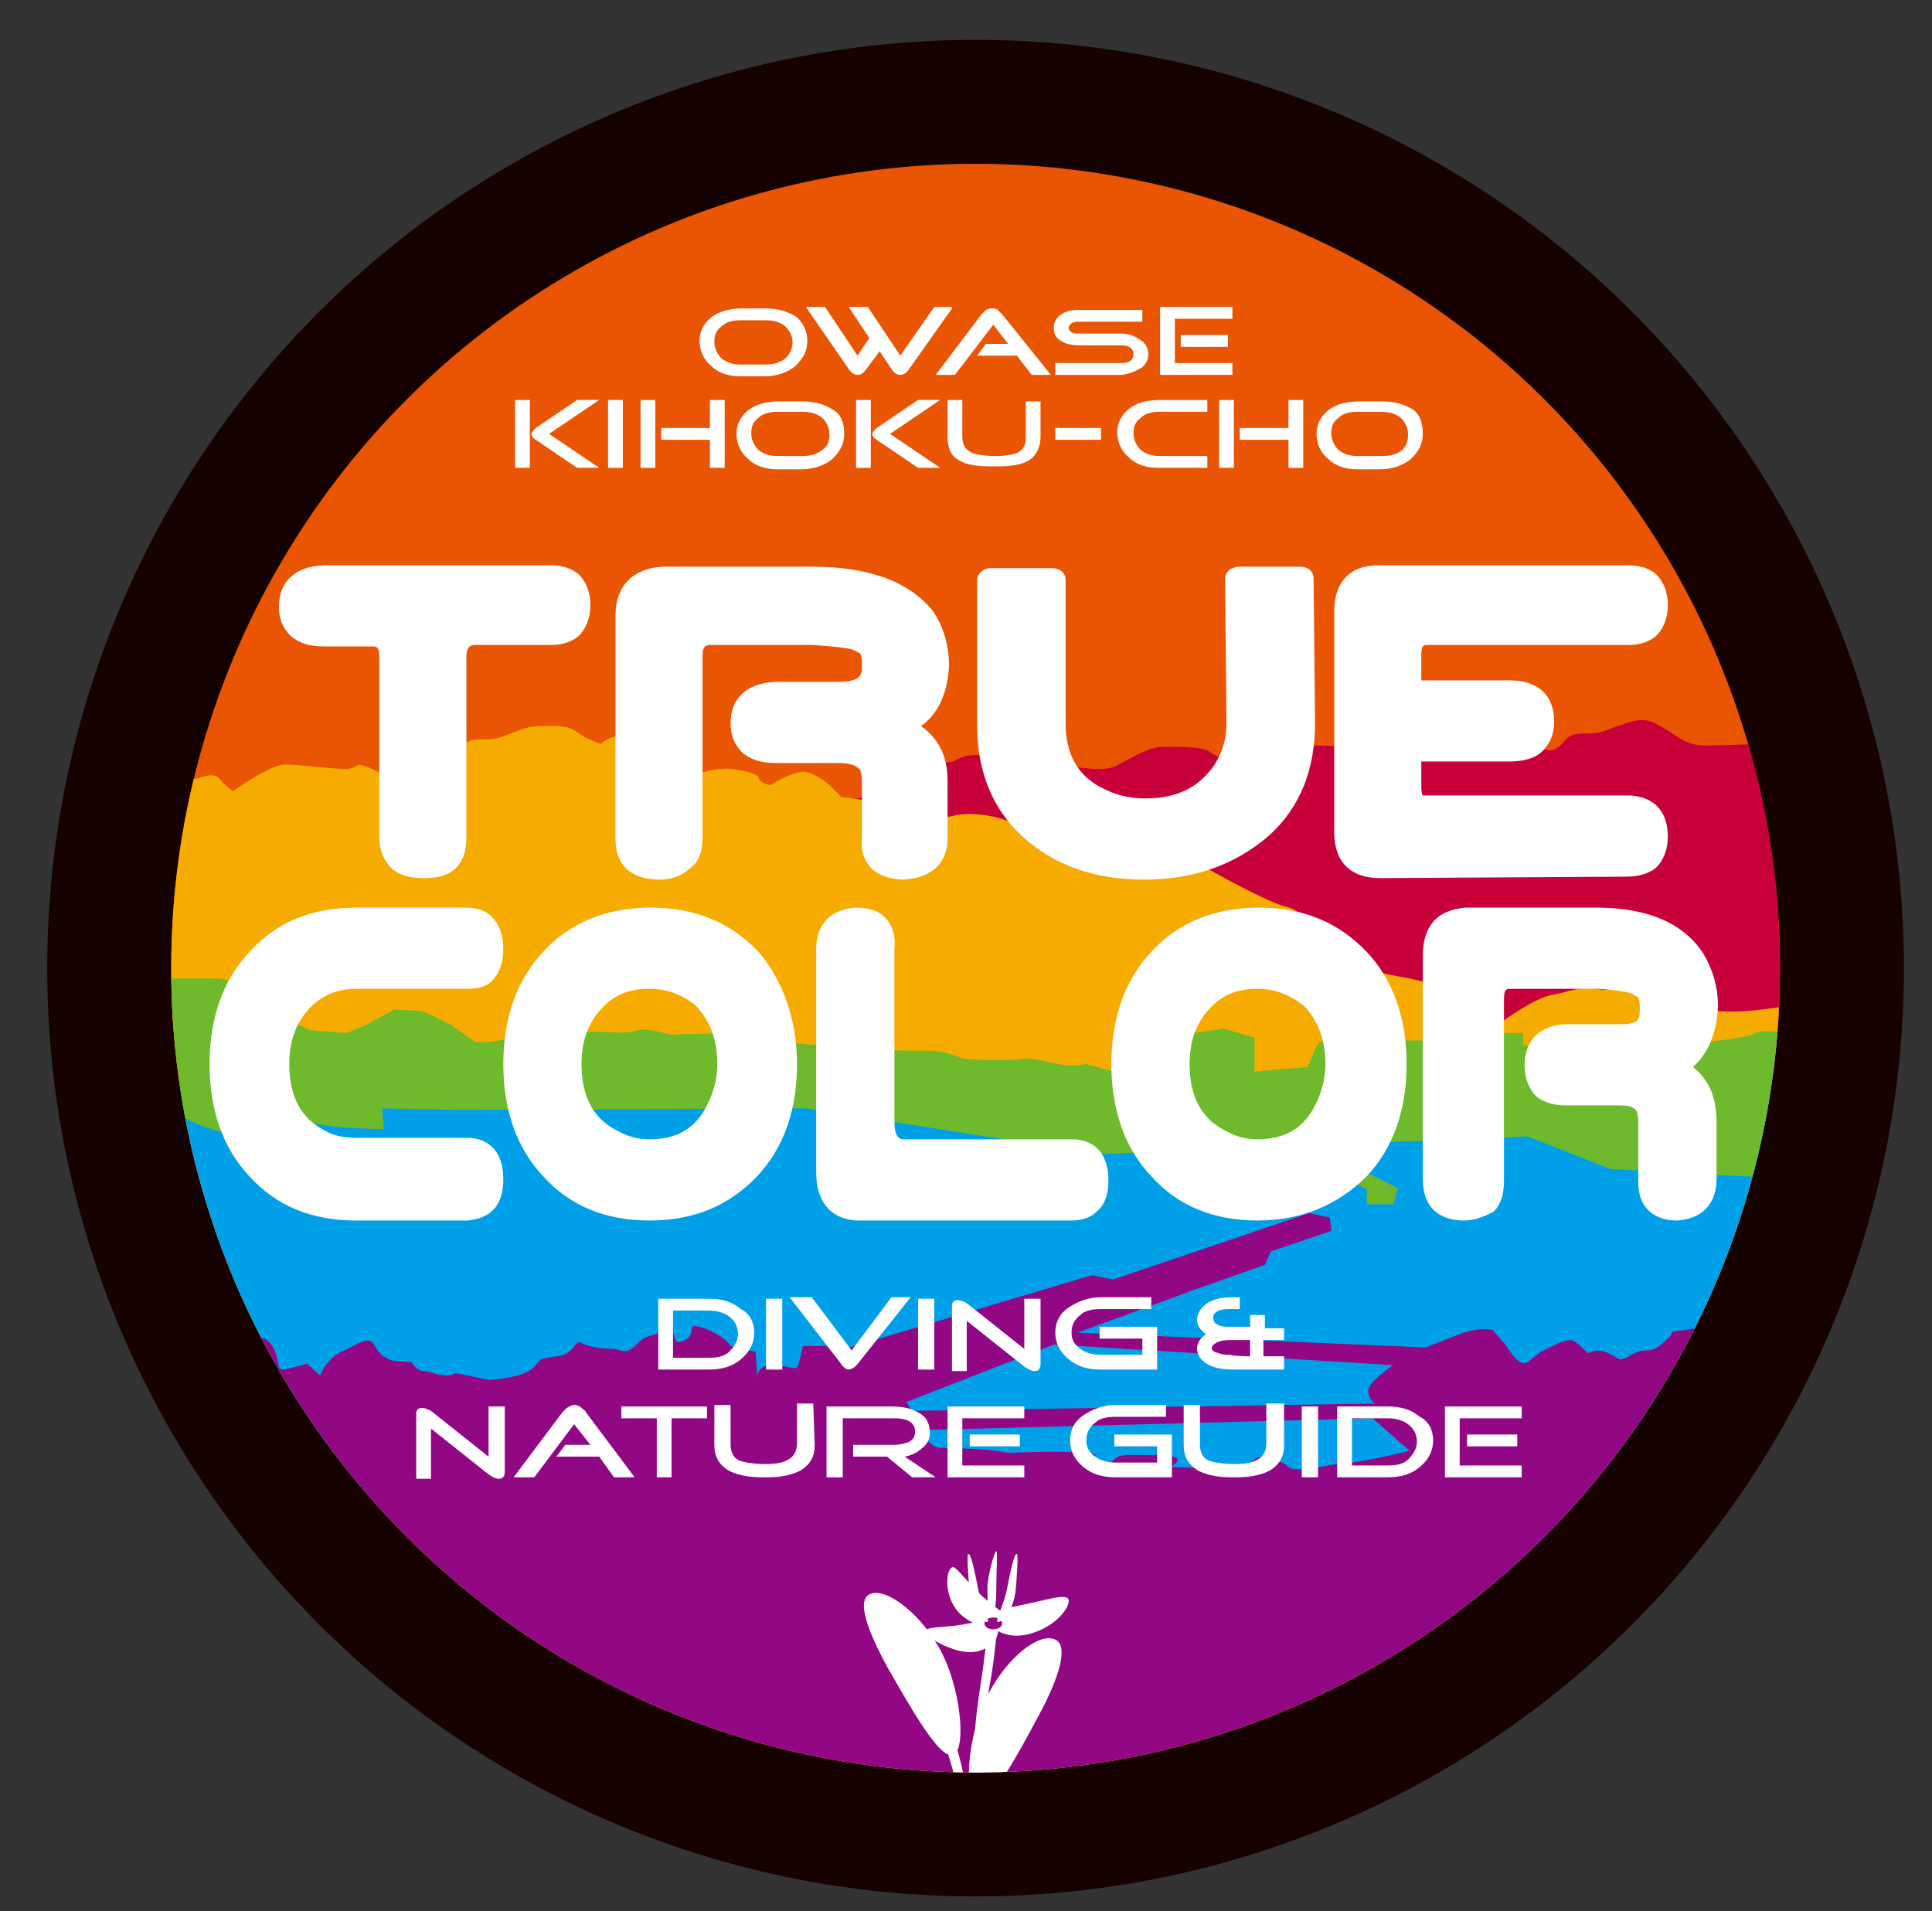
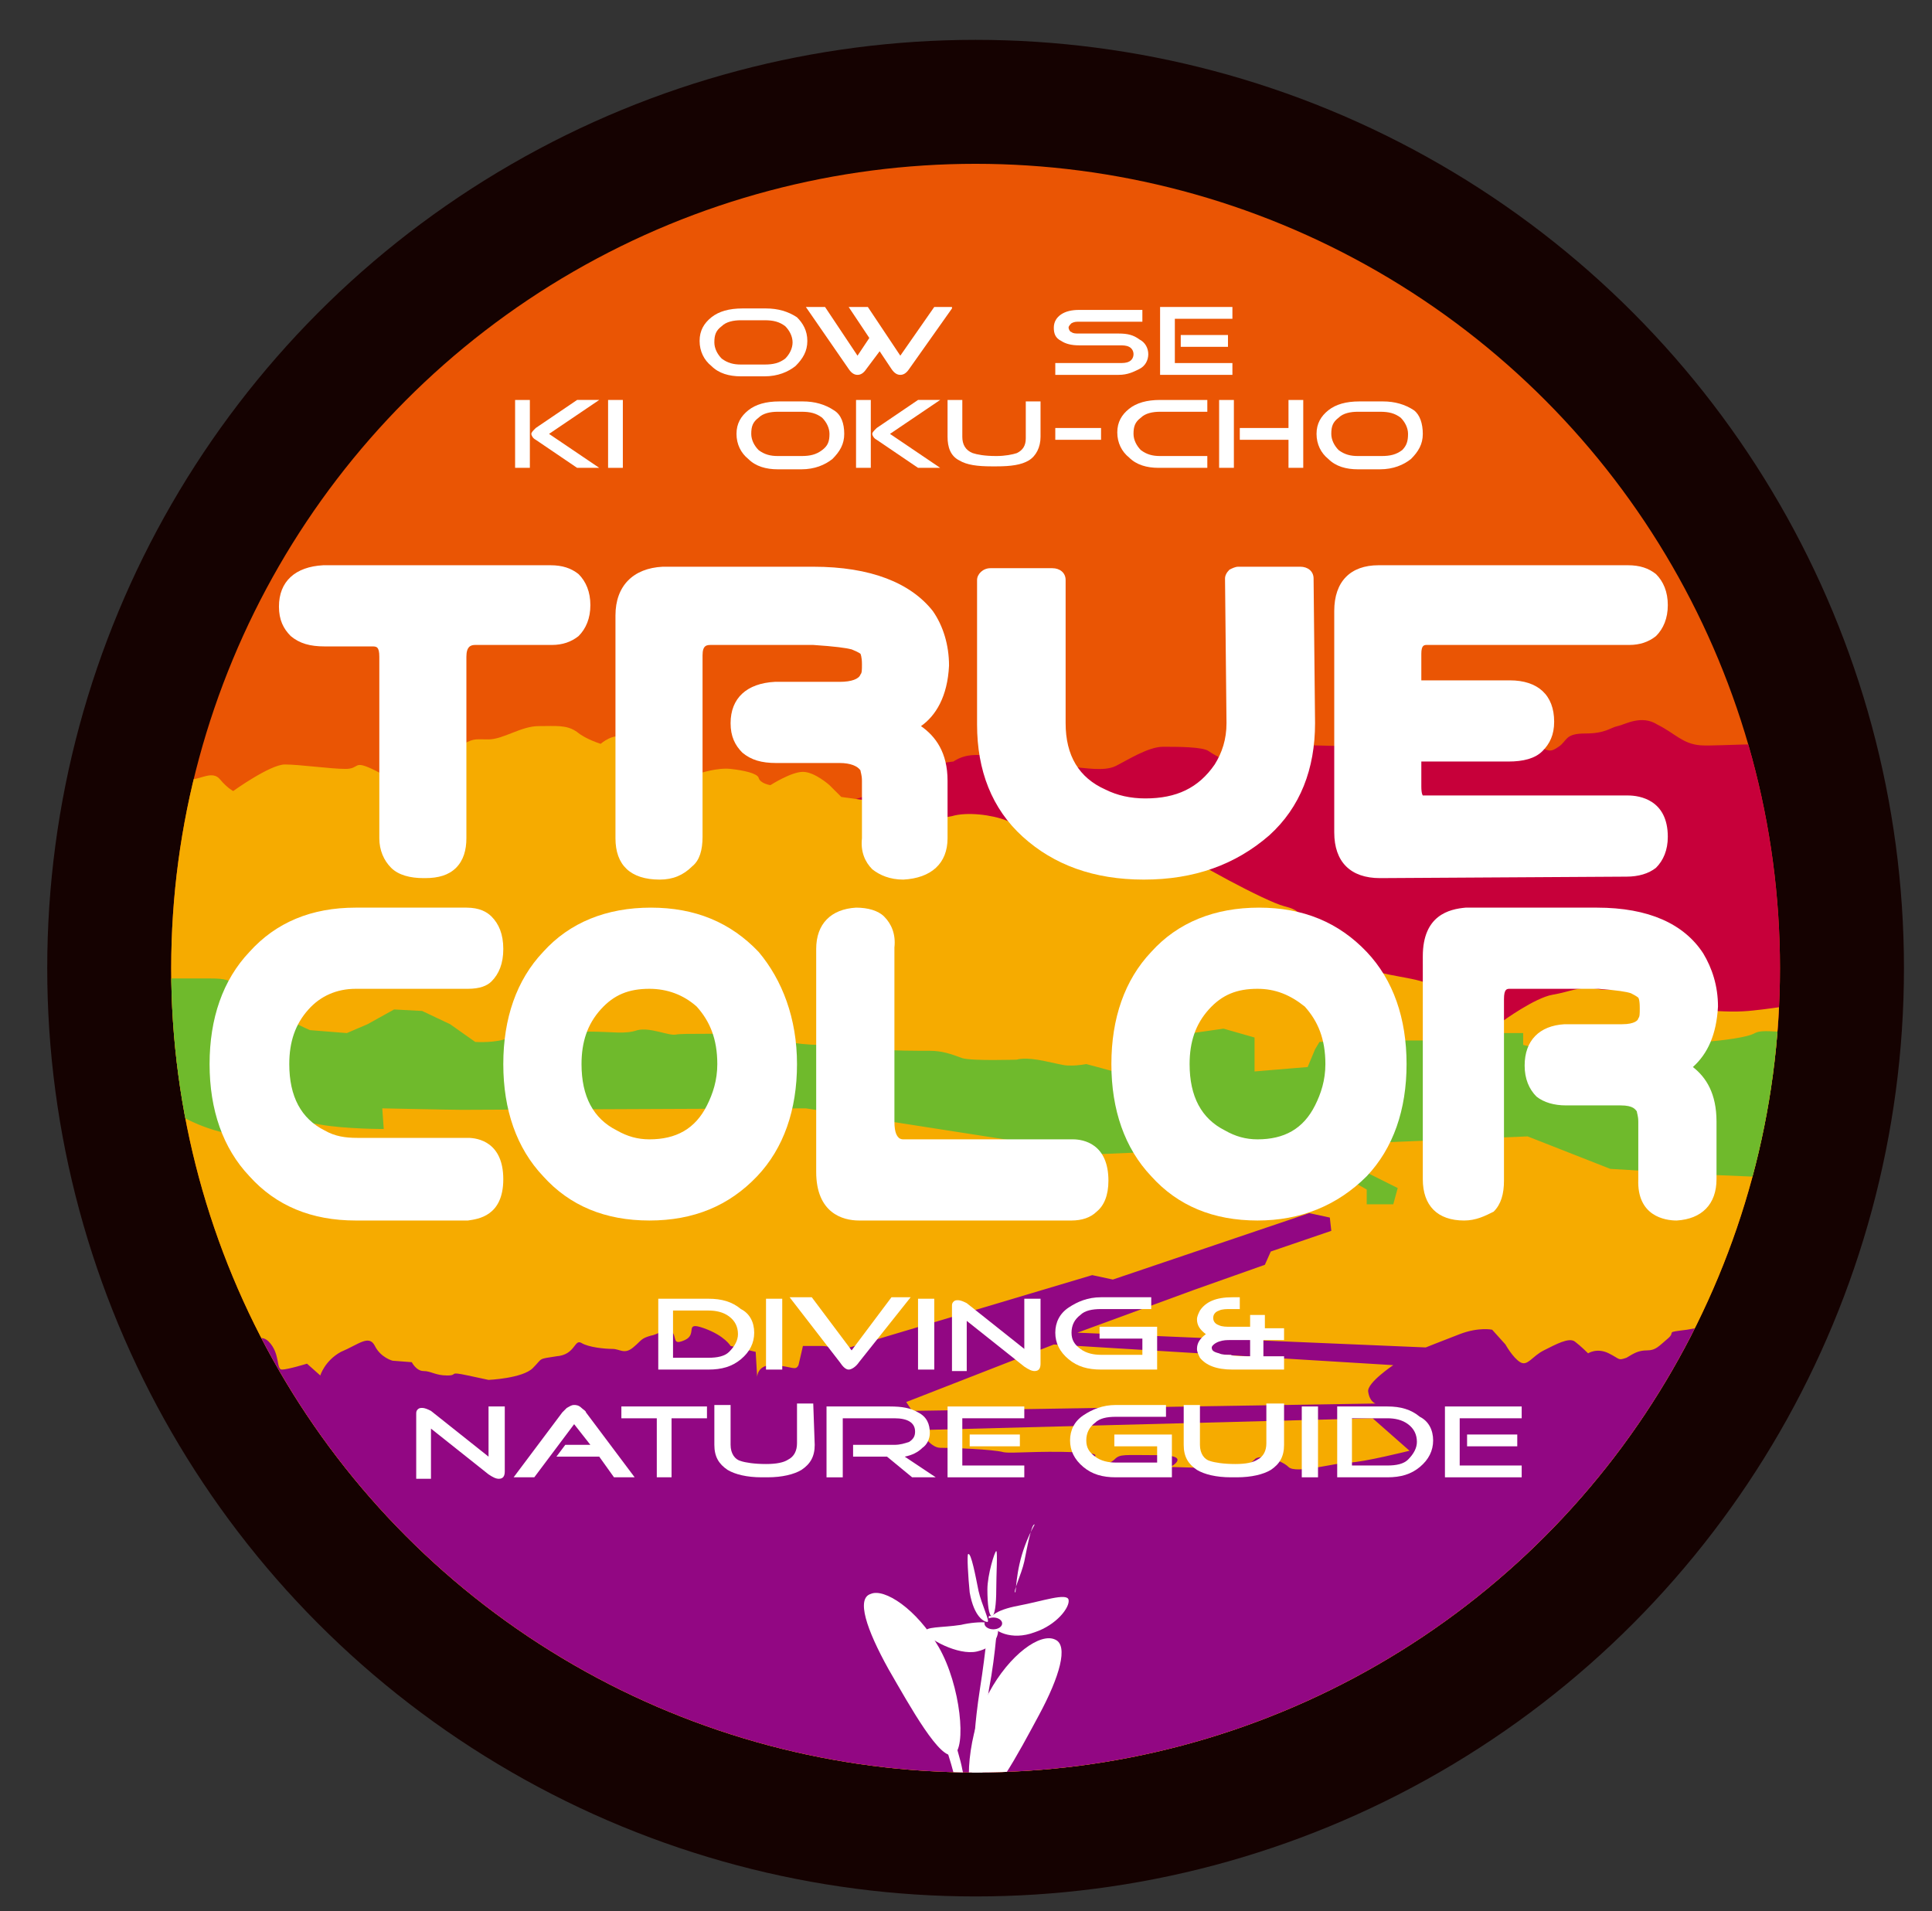
<svg xmlns="http://www.w3.org/2000/svg" xmlns:xlink="http://www.w3.org/1999/xlink" version="1.1" id="レイヤー_1" x="0px" y="0px" viewBox="0 0 130.9 129.5" style="enable-background:new 0 0 130.9 129.5;" xml:space="preserve">
  <rect x="0" y="0" width="130.9" height="129.5" fill="#333333" stroke="none" />
  <style type="text/css">
	.st0{fill:#150201;}
	.st1{clip-path:url(#SVGID_00000030461014901017072030000017691563096579319479_);}
	.st2{fill:#EA5504;}
	.st3{fill:#C7003A;}
	.st4{fill:#F6AB00;}
	.st5{fill:#00A0E9;}
	.st6{fill:#6FBA2C;}
	.st7{fill:#920783;}
	.st8{clip-path:url(#SVGID_00000023992749901930221370000013233006118843438271_);}
	.st9{fill:#FFFFFF;}
	.st10{fill:none;}
</style>
  <g>
    <circle class="st0" cx="66.1" cy="65.6" r="62.9" />
    <g>
      <g>
        <defs>
          <circle id="SVGID_1_" cx="66.1" cy="65.6" r="54.5" />
        </defs>
        <clipPath id="SVGID_00000026853149047601764390000017900016123122823097_">
          <use xlink:href="#SVGID_1_" style="overflow:visible;" />
        </clipPath>
        <g style="clip-path:url(#SVGID_00000026853149047601764390000017900016123122823097_);">
          <rect x="-26.7" y="4.2" class="st2" width="202.3" height="120.8" />
          <path class="st3" d="M55.2,55c0,0,4.4-1.3,5.8-1.9c1.4-0.6,1.4-0.6,1.9-1c0.5-0.4,1.7-0.5,1.7-0.5s0.4-0.3,1-0.4      c0.6-0.1,1.3,0,1.3,0s0.5,0.1,1.2,0.1c0.6,0,0.5,0,1.9,0.4c1.4,0.4,2.3,0.3,2.9,0.3c0.5,0,1.9,0.3,2.7-0.1      c0.8-0.4,2.2-1.3,3.2-1.3c1,0,2.7,0,3.1,0.3c0.4,0.3,1.8,1,2.5,1.2c0.6,0.1,1.6-0.6,2.5-0.8c0.9-0.1,0.8-0.8,1.7-0.8      c0.9,0,2.5,0.1,2.9,0c0.4-0.1,0.6-0.5,1.6-0.6s1-0.5,2.2-0.5c1.2,0,1.3,0.3,1.8-0.1c0.5-0.4,0.5-1,1.6-0.9      c1,0.1,1.8,0.4,2.2,0.5c0.4,0.1,2.1,1.2,3.1,1.6c1,0.4,1,0.5,1.6,0.1s0.4-0.9,1.8-0.9s1.7-0.4,2.2-0.5c0.5-0.1,1.6-0.8,2.7-0.1      c1.2,0.6,1.7,1.3,2.9,1.4c1.2,0.1,6.7-0.4,7.6,0.3c0.9,0.6,2.9,1.2,3.9,1.9c1,0.8,3.5,2.2,4.9,2.2s2.3-0.3,2.7,0      c0.4,0.3,1.2,0.5,1.2,0.5s1.4-1.6,2.9-0.9c1.4,0.6,0.9,1.2,1.4,0.6c0.5-0.5,0.5-1,1.2-1.4c0.6-0.4,1.2-0.5,2.1-0.4      c0.9,0.1,4.8,0.6,5.2,0.6s0.6,0.1,1.9,0.1c1.3,0,1.6,0.1,2.1,0c0.5-0.1,2.5-0.6,3.9-0.8c1.4-0.1,2.7-0.3,3.6-0.4      c0.9-0.1,1.9-0.5,2.9-0.4s1.6,0.5,1.6,0.5l1.3,0.4l1.3,0.3c0,0,1-1.4,1.9-1.6c0.9-0.1,1.2-0.6,2.1-0.3c0.9,0.4,1.7,0.5,1.7,0.5      h3v19.5H55.7L55.2,55z" />
          <path class="st4" d="M-28.5,53.9c-0.8-0.8,1.4-0.6,2.2-0.6c0.8,0,1.4-0.4,2.3,0.1s1,1,1.8,0.8c0.8-0.3,1.8-0.8,1.8-0.8      s1.4,0,1.8,0.1c0.4,0.1,0.8,0.3,1.6,0s0.8,0.3,1.7,0.8s1.3,0.8,1.8,0.5s1.2-1.2,1.7-0.6s1.3,0.9,1.3,0.9s0.4-0.9,0.8-0.8      s0.1,0.6,0.9,0.3c0.8-0.4,1.8-1.3,2.5-1s0.6,0.9,1.4,0.4s0.3-1.3,1.3-1.4s1.9,0.5,3.2-0.1c1.3-0.6,3.2-1.8,3.7-2.1      C3.9,50.1,4.9,51,4.9,51s0.8,1,1.4,0.6C7,51.2,7.2,50.5,7.6,51c0.4,0.5,0.6,0.9,0.6,0.9s0.9,0,1.4,0.1c0.5,0.1,0.9,0.6,1.4,0.5      c0.5-0.1,0.8-0.8,1-0.3s0.4,0.6,1,0.6s1.4-0.6,1.9,0s0.9,0.8,0.9,0.8s2.5-1.8,3.5-1.8s3.1,0.3,4.1,0.3s0.5-0.6,1.8,0      c1.3,0.6,2.1,1.4,2.1,1.4s2.6-2.2,3.7-2.9c1.2-0.6,1-0.5,2.1-0.5c1,0,2.2-0.9,3.4-0.9s1.9-0.1,2.6,0.4c0.6,0.5,1.6,0.8,1.6,0.8      s0.9-0.8,1.6-0.4c0.6,0.4,2.2,1.3,2.6,1.6c0.4,0.3,2.5,0.8,2.5,0.8s1.2-0.4,2.1-0.3c0.9,0.1,1.8,0.3,1.9,0.6      c0.1,0.4,0.8,0.5,0.8,0.5s1.4-0.9,2.2-0.9c0.8,0,1.8,0.9,1.8,0.9l0.8,0.8c0,0,2.9,0.4,3.5,0.5s1,0.8,1.7,0.9      c0.6,0.1,1.3,0.1,2.3-0.1c1-0.3,2.7-0.1,3.7,0.3c1,0.4,1.8,0.9,2.7,0.9c0.9,0,1.3-0.3,2.1-0.1c0.8,0.1,1,0,1.8,0.1      c0.8,0.1,1.3,0,2.3,0.4c1,0.4,2.2,0.1,2.9,0.8c0.6,0.6,5.8,3.4,7,3.7s0.8,0.5,1.9,1.3c1.2,0.8,1.9,2.3,3.9,3      c1.9,0.6,3.4,0.5,4.7,1.3c1.3,0.8,2.2,1.4,2.2,1.4l2.1,0.8c0,0,2.2-1.6,3.4-1.8s1.8-0.6,3-0.4c1.2,0.3,3.5-0.5,4.8,0.3      c1.3,0.8,1.6,1,3.2,1.2c1.7,0.1,2.3,0,3.2-0.1c0.9-0.1,1.9-0.3,2.7-0.3s0.6,0.1,1.8,0.1s3.1,0.4,5.2,0.3s4-0.9,6.9-0.1      c2.8,0.8,4.7,0.8,6.5,0.8s2.9,0,3.4,0.1s2.1,0.5,3.4,0.5c1.3,0,1-0.1,3,0c1.9,0.1,1.4,0.1,2.7,0s1-0.4,3.5-0.4s2.1,0.4,3.4-0.4      c1.3-0.8,2.1-0.5,2.7-0.9c0.6-0.4,1.7-0.5,2.5-0.4c0.8,0.1,5.2,0.1,5.2,0.1v56.4H-28.3C-28.3,124.2-28.4,54.1-28.5,53.9z" />
-           <polygon class="st5" points="-31.5,75.2 42.9,72.1 123.3,75.8 151,83.3 134.1,110.3 11.3,99.7 -31,99.7     " />
          <g>
            <path class="st6" d="M137.8,68.7c0,0-4.7,0.3-6.2,0.6c-1.6,0.4-2.2,0.9-6.7,0.8c-4.5-0.1-5.4-0.4-6-0.1       c-0.5,0.3-2.2,0.5-3.4,0.6c-1.2,0.1-3-0.3-4.1-0.1c-1.2,0.1-2.3,0-3.6,0.3c-1.3,0.3-2.5,0.5-3,0.4c-0.5-0.1-1.6-0.4-1.6-0.4V70       h-4.3v0.9L96.9,71v-0.5h-4.5l-3,0.1l-0.3,0.5l-0.5,1.2l-3.6,0.3v-2.3l-2.1-0.6l-3.5,0.5v1.3v1c0,0-0.8,0-1.6,0       s-0.3,0.6-1.3,0.4c-1-0.3-2.9-0.8-2.9-0.8s-0.5,0.1-1,0.1s-0.4,0-1.8-0.3c-1.4-0.3-1.9-0.1-1.9-0.1s-3,0.1-3.7-0.1       c-0.8-0.3-1.4-0.5-2.2-0.5s-2.7,0-3.2-0.1c-0.5-0.1-2.6-0.3-2.6-0.3s0.3,0-1.6,0c-1.8,0-3.1-0.4-3.6-0.5       c-0.5-0.1-1.6-0.4-2.3-0.3c-0.8,0.1-3.4,0-3.9,0.1c-0.5,0.1-1.7-0.5-2.6-0.3c-0.9,0.3-1.6,0.1-3.4,0.1c-1.8,0-2.3,0-2.3,0       s-2.2,0-3,0.4c-0.8,0.4-2.3,0.3-2.3,0.3l-1.7-1.2l-1.9-0.9l-1.9-0.1l-1.8,1l-1.4,0.6L21,69.8c0,0-2.1-0.9-2.9-1.7       c-0.8-0.8-1.7-0.9-2.1-1.3c-0.4-0.4-0.8-0.5-1.7-0.5s-2.7,0-2.7,0s-4,0.1-4.5,0.8c-0.5,0.7-2.2,2.1-2.7,2.2       c-0.5,0.1-3.1,1.8-3.1,1.8L-1.4,72l-3.9,0.5c0,0-2.9,0.8-4.4,0.5s-3.7-0.5-3.7-0.5s-3.6,1.2-4.3,1.3s-3.6,0.6-5,0.6       s-5.8,0.3-5.8,0.3s9.7,0.1,12.2,0.3c2.5,0.1,2.7,0.1,4.8,0.1s1.4,0.8,4.3,0.3c2.9-0.5,3.7-0.8,4.7-0.8s-1.6-0.5,2.1,0       c3.6,0.5,5.2,0.6,5.2,0.6s3-0.5,3.6-0.5s0.9-0.1,1.3,0c0.4,0.1,1,0.1,2.7,1c1.7,0.9,4,1.6,5.7,1c1.7-0.5,1.9-0.8,3.6-0.5       c1.7,0.3,4.3,0.3,4.3,0.3l-0.1-1.4c0,0,4.7,0.1,5.4,0.1c0.8,0,23.3-0.1,23.3-0.1l19.9,3.1l29-1.2l5.6,2.2l6.7,0.4l9.4,0.4h2.6       l4.4,1l1.7,0.3c0,0-0.6,0.3,0,0.6s0.8,0.9,1.2,0.5s0.9-0.6,0.9-0.6s-0.3,0.3,0.9,0.3s2.2-0.4,2.2-0.4s0.6,0.3,1.4,0.3       s4.9-0.1,4.9-0.1H175v-17L137.8,68.7z" />
            <polygon class="st6" points="88.2,78.3 90.5,78.4 94.7,80.5 94.4,81.6 92.6,81.6 92.6,80.6 91.9,80.2 89.1,79.7 88.1,79.4             " />
          </g>
          <path class="st7" d="M-30.3,89.1c0,0,1.6-0.6,2.6-0.4c1,0.3,1.4-0.3,2.7-0.5c1.3-0.3,2.7-0.3,2.7-0.3s-0.4,0.1,0.5,0.1      s-0.3-0.6,0.9,0c1.2,0.6,1.6,0.8,1.6,0.8s0.8-0.6,1.7-0.6c0.9,0,2.5,0.1,2.9,0.5c0.4,0.4-1.6-0.4,0.8,0.4s2.6,1.3,4,1.6      c1.4,0.3,1.7,0.3,2.5,0.1s1.3-0.3,1.8,0.1c0.5,0.4,0.1,0.5,1.2,0.5s0.4,0.3,1,0s-0.8-0.6,1.4-0.5c2.2,0.1,1,0,2.2,0.1      c1.2,0.1,1.3,0.1,1.7,0c0.4-0.1,1.4-0.3,1.4-0.3s0.9-0.4,1.3,0.3c0.4,0.6,0.1,1,0.9,1s1.2-0.4,1.9-0.4s3.1,0.5,3.1,0.5      s1.3-0.9,1.7-0.9c0.4,0,0.4-0.5,1.3,0.1c0.9,0.6,0.4,0.6,0.9,0.6s1.3-0.5,1.7-0.4c0.4,0.1,1.3-1.4,2.1-0.6      c0.8,0.8,0.5,1.9,0.9,1.9s1.7-0.4,1.7-0.4l0.9,0.8c0,0,0.3-1,1.4-1.6c1.2-0.5,1.9-1.2,2.3-0.4c0.4,0.8,1.2,1,1.2,1l1.3,0.1      c0,0,0.3,0.6,0.8,0.6c0.5,0,0.8,0.3,1.6,0.3c0.8,0,0-0.3,1.4,0s1.4,0.3,1.4,0.3s2.3-0.1,3-0.8s0.3-0.6,1.6-0.8      c1.3-0.1,1.2-1.2,1.7-0.9c0.5,0.3,1.6,0.4,2.1,0.4c0.5,0,0.8,0.4,1.4-0.1c0.6-0.5,0.5-0.6,1.2-0.8c0.6-0.1,1-0.6,1.4-0.3      c0.4,0.4,0,1,0.9,0.6c0.9-0.4-0.1-1.3,1.3-0.8c1.4,0.5,1.8,1.2,1.8,1.2l1.7,0.4l0.1,1.7c0,0,0-0.9,1.2-0.8      c1.2,0.1,1.4,0.4,1.6,0c0.1-0.4,0.3-1.3,0.3-1.3s0.8,0,1.3,0c0.5,0,1.2,0.3,1.2,0.3L74,86.4l1.4,0.3l13.3-4.5l1.4,0.3l0.1,0.9      l-4.1,1.4l-0.4,0.9l-4.8,1.7l-7.9,2.9l23.6,1c0,0,1-0.4,2.3-0.9c1.3-0.5,2.2-0.3,2.2-0.3l0.9,1c0,0,0.5,0.9,1,1.2      c0.5,0.3,0.8-0.4,1.6-0.8c0.8-0.4,1.7-0.9,2.1-0.6c0.4,0.3,0.9,0.8,0.9,0.8s0.6-0.4,1.4,0s0.6,0.5,1.2,0.3      c0.5-0.3,0.8-0.5,1.4-0.5s0.8-0.3,1.4-0.8c0.6-0.5-0.3-0.4,1.3-0.6c1.6-0.3,2.1-0.3,2.1-0.3l1.3,0.6l1-1.4c0,0,0.6-0.8,2.1-1.4      s2.5-0.9,3.4-0.9c0.9,0,1.8-0.4,2.3-0.6c0.5-0.3,1.4-0.4,2.7,0c1.3,0.4,1.7,0.5,2.2,0.4c0.5-0.1,0.6-0.8,1.4-0.8      c0.8,0,0.6-0.3,1.4-0.1c0.8,0.1,1.2,0.3,1.2,0.3s1.4,0.3,1.8,0.3s0.6-0.4,1.2-0.5s0.9-0.3,0.9-0.3s0.9-3.2,2.6-4      c1.7-0.8,1.9-1.2,2.5-1.7c0.5-0.5,1.2-1.3,2.2-2.2c1-0.9,2.2-0.6,2.3-1.6c0.1-0.9-0.4-1,0.4-1.3c0.8-0.3,1.4-0.4,2.1-0.4      s1.7-0.3,2.6,0c0.9,0.3,2.2,0.6,3.1,0.4c0.9-0.3,0.4-1.7,2.1-0.5c1.7,1.2,2.5,1.7,2.5,1.7s0.4,0.6,1.3,0.3      c0.9-0.4,2.3-0.5,2.3-0.5s1,0,1.4,0c0.4,0,1-0.5,2.1-0.1c1,0.4-0.3,0.9,2.3,0.9c2.6,0,4.5,0.6,4.5,0.6v48.5H-30.1L-30.3,89.1z       M61.8,95.6l31.4-0.5c0,0-0.4-0.1-0.5-0.8c-0.1-0.6,1.7-1.8,1.7-1.8l-23-1.4l-10,3.9L61.8,95.6z M63.7,98.1      c0.8,0,3.6,0.1,4.3,0.3c0.6,0.1,2.2-0.1,4.9,0c2.7,0.1,0.4,0.5,0.5,0.9c0.1,0.4,1.7,0,2.1-0.4c0.4-0.4,0.6-0.3,3-0.3      c2.3,0,0.8,0.8,0.8,0.8s3.4,0.1,4.1,0.1c0.8,0,1.3-0.3,1.6-0.6c0.3-0.4,1.8,0,2.3,0.5s3.2-0.3,4.1-0.3s4.1-0.8,4.1-0.8L93,96.1      l-30.7,0.8C62.3,96.9,63,98.1,63.7,98.1z" />
        </g>
      </g>
    </g>
    <g>
      <g>
        <defs>
          <circle id="SVGID_00000016040103277103498930000003492224438651605650_" cx="66.1" cy="65.6" r="54.5" />
        </defs>
        <clipPath id="SVGID_00000031196182866046077530000004741800203017110171_">
          <use xlink:href="#SVGID_00000016040103277103498930000003492224438651605650_" style="overflow:visible;" />
        </clipPath>
        <g style="clip-path:url(#SVGID_00000031196182866046077530000004741800203017110171_);">
          <path class="st9" d="M70.4,116.2c-1.4,2.6-3.3,6.2-4.2,5.8c-1-0.4-0.6-4.7,0.8-7.3c1.4-2.6,3.5-4.1,4.5-3.6      C72.4,111.5,71.8,113.6,70.4,116.2z" />
          <path class="st9" d="M65.8,124.5c-0.1,0-0.3-0.1-0.3-0.2c0-0.1-0.1-0.4,0-1.6s0.7-5.1,0.8-5.3s0.2-0.3,0.4-0.3      c0.2,0,0.3,0.2,0.3,0.4c0,0-0.7,4-0.8,5.2c-0.1,1.1,0,1.4,0,1.4C66.1,124.2,66,124.4,65.8,124.5      C65.9,124.5,65.8,124.5,65.8,124.5z" />
          <path class="st9" d="M60.2,113.1c1.5,2.6,3.5,6.2,4.4,5.8c0.9-0.4,0.5-4.7-1-7.3c-1.5-2.6-3.7-4-4.6-3.6      C58,108.3,58.7,110.4,60.2,113.1z" />
          <path class="st9" d="M65.1,121.8C65.1,121.8,65.1,121.8,65.1,121.8c-0.2,0-0.3-0.2-0.3-0.3c0,0,0-0.3-0.2-1.4      c-0.3-1.2-1.6-5-1.6-5.1c-0.1-0.2,0-0.3,0.2-0.4c0.2-0.1,0.3,0,0.4,0.2c0.1,0.2,1.4,3.9,1.6,5.1c0.3,1.2,0.3,1.6,0.3,1.6      C65.4,121.6,65.3,121.8,65.1,121.8z" />
          <path class="st9" d="M70.1,110.6c-1.6,0.6-2.8-0.1-3-0.6c-0.2-0.4,0.3-0.9,1.9-1.2c1.6-0.3,3.3-0.9,3.4-0.4      S71.6,110.1,70.1,110.6z" />
-           <path class="st9" d="M66.6,108.2c1.1,1,2.1,1.4,1.7,1.9c-0.4,0.5-2.1,0.3-3.2-0.7c-1.1-1-1.1-2.9-0.6-3.2      C64.7,106,65.5,107.2,66.6,108.2z" />
          <path class="st9" d="M67.6,110.3c0.1,0.4-0.1,1.3-1.4,1.6c-1.3,0.3-3.4-0.9-3.5-1.3c-0.1-0.4,1.1-0.3,2.4-0.5      C66.4,109.8,67.6,109.9,67.6,110.3z" />
          <path class="st9" d="M66,118.4c0-0.1,0-1.4,0.4-4c0.4-2.5,0.6-4.9,0.6-4.9l0.6,0c0,0-0.1,2.4-0.6,5c-0.4,2.5-0.4,3.9-0.4,3.9      L66,118.4z" />
          <ellipse class="st7" cx="67.3" cy="110" rx="0.6" ry="0.4" />
-           <path class="st9" d="M68.8,107.9c-0.3,1.7-1,2-1.2,2c-0.2,0,0.4-1.2,0.6-2.1c0.2-1,0.5-2.6,0.7-2.5      C69,105.3,68.9,106.9,68.8,107.9z" />
+           <path class="st9" d="M68.8,107.9c-0.2,0,0.4-1.2,0.6-2.1c0.2-1,0.5-2.6,0.7-2.5      C69,105.3,68.9,106.9,68.8,107.9z" />
          <path class="st9" d="M65.7,107.9c0.3,1.7,1,2,1.2,2c0.2,0-0.4-1.2-0.6-2.1c-0.2-1-0.5-2.6-0.7-2.5      C65.5,105.3,65.6,106.9,65.7,107.9z" />
          <path class="st9" d="M67.5,107.7c0,1-0.1,1.8-0.3,1.8c-0.2,0-0.3-0.8-0.3-1.8s0.5-2.6,0.6-2.6S67.5,106.7,67.5,107.7z" />
        </g>
      </g>
    </g>
    <g>
      <g>
        <path class="st9" d="M30.7,56.9c0.1,1.3-0.6,1.9-2.1,1.9c-1.4,0-2.1-0.6-2.1-1.9V44.5c0-1-0.4-1.4-1.3-1.4l-3.2,0     c-1.5,0-2.2-0.6-2.2-1.9c0-1.3,0.7-2,2.2-2h13.5h1.9c1.2,0,1.8,0.6,1.8,1.9c0,1.3-0.6,2-1.8,1.9h-5.2c-0.9,0.1-1.4,0.6-1.4,1.5     v9.6L30.7,56.9L30.7,56.9z" />
        <path class="st9" d="M28.8,59.5c0,0-0.1,0-0.1,0c-0.9,0-1.7-0.2-2.2-0.7c-0.5-0.5-0.8-1.2-0.8-2V44.5c0-0.7-0.2-0.7-0.5-0.7     l-3.2,0c-1,0-1.7-0.2-2.3-0.7c-0.5-0.5-0.8-1.1-0.8-2c0-1.7,1.1-2.7,3-2.8h15.4c0.8,0,1.4,0.2,1.9,0.6c0.5,0.5,0.8,1.2,0.8,2.1     c0,0.9-0.3,1.6-0.8,2.1c-0.5,0.4-1.1,0.6-1.8,0.6h-5.2c-0.3,0-0.6,0.1-0.6,0.8v12.3c0,0.8-0.2,1.5-0.7,2     C30.4,59.3,29.7,59.5,28.8,59.5z M28.6,58c0.4,0,0.8,0,1-0.2c0.2-0.2,0.2-0.6,0.2-0.8c0,0,0,0,0,0V44.5c0.1-1.3,0.9-2.2,2.2-2.3     c0,0,0.1,0,0.1,0h5.2c0.4,0,0.6-0.1,0.6-0.1c0.2-0.2,0.3-0.5,0.3-1s-0.1-0.8-0.3-1C37.9,40,37.6,40,37.3,40H22     c-1,0-1.4,0.4-1.4,1.3c0,0.4,0.1,0.7,0.3,0.9c0.2,0.2,0.7,0.3,1.1,0.2l3.3,0c1.4,0,2.2,0.8,2.2,2.2v12.3c0,0.3,0,0.7,0.3,0.9     C27.9,57.9,28.3,58,28.6,58z" />
      </g>
      <g>
        <path class="st9" d="M50.3,49c0-1.3,0.7-2,2.1-2l4.4,0c1.2,0,1.9-0.3,2.2-0.9c0.1-0.3,0.2-0.6,0.2-1c0-0.5-0.1-0.9-0.3-1.1     c-0.2-0.2-0.5-0.4-1-0.6c-0.6-0.2-1.6-0.3-2.9-0.3h-6.9c-1,0-1.4,0.5-1.4,1.4v12.3c0,1.3-0.6,2-2.1,2c-1.4,0-2.1-0.7-2.1-2V41.7     c0-1.6,0.8-2.4,2.3-2.5H55c3.6,0,6.1,0.9,7.4,2.7c0.7,0.9,1,2,1,3.2c-0.1,2.3-1.1,3.7-3,4.1c1.9,0.4,2.9,1.6,3,3.7v3.4v0.4     c0,1.3-0.7,2-2.1,2c-1.4,0-2-0.7-2-2l0-3.9c0-0.4-0.1-0.8-0.2-1c-0.3-0.6-1.1-0.9-2.2-0.9l-4.3,0C51,51,50.3,50.3,50.3,49z" />
        <path class="st9" d="M44.7,59.6C44.7,59.6,44.7,59.6,44.7,59.6c-2,0-3-1-3-2.8V41.7c0-2,1.2-3.2,3.2-3.3h10.2     c3.9,0,6.6,1.1,8.1,3c0.7,1,1.1,2.3,1.1,3.7c-0.1,2.1-0.9,3.4-1.9,4.1c1,0.7,1.8,1.8,1.8,3.7v3.9c0,1.7-1.1,2.7-3,2.8     c-0.9,0-1.6-0.3-2.1-0.7c-0.5-0.5-0.8-1.2-0.7-2.1l0-3.9c0-0.4-0.1-0.6-0.1-0.7c-0.2-0.3-0.7-0.5-1.4-0.5l-4.3,0     c-1,0-1.7-0.2-2.3-0.7c-0.5-0.5-0.8-1.1-0.8-2c0-1.7,1.1-2.7,3-2.8l4.4,0c0.8,0,1.3-0.2,1.4-0.5c0.1-0.1,0.1-0.3,0.1-0.7     c0-0.5-0.1-0.7-0.1-0.7c0,0-0.1-0.1-0.6-0.3c-0.4-0.1-1.1-0.2-2.6-0.3h-6.9c-0.3,0-0.6,0-0.6,0.7v12.3c0,0.9-0.2,1.6-0.7,2     C46.3,59.3,45.6,59.6,44.7,59.6z M55,40H44.9c-0.9,0-1.5,0.3-1.5,1.7v15.1c0,0.9,0.3,1.2,1.3,1.2c0.3,0,0.7,0,0.9-0.2     c0.2-0.2,0.3-0.6,0.2-0.9V44.5c0-1.4,0.9-2.2,2.3-2.2h6.9c1.4,0,2.4,0.1,3.1,0.3c0.7,0.2,1.2,0.5,1.5,0.9     c0.3,0.4,0.4,0.9,0.4,1.6c0,0.6-0.1,1-0.3,1.4c-0.3,0.6-1.1,1.4-3,1.4l-4.4,0c-0.9,0-1.3,0.3-1.3,1.2c0,0.4,0.1,0.7,0.3,0.9     c0.2,0.2,0.7,0.3,1.1,0.2l4.3,0c1.9,0,2.7,0.7,3,1.4c0.2,0.4,0.3,0.8,0.3,1.4l0,3.9c0,0.3,0,0.7,0.3,1c0.2,0.2,0.5,0.2,0.9,0.3     c0.9,0,1.3-0.3,1.3-1.2v-3.8c-0.1-2.3-1.3-2.8-2.3-3c-0.4-0.1-0.7-0.4-0.7-0.7s0.3-0.7,0.6-0.8c1-0.2,2.3-0.8,2.4-3.4     c0-1.1-0.3-2-0.8-2.8C60.6,40.8,58.3,40,55,40z" />
      </g>
      <g>
        <path class="st9" d="M83.7,39.2h4.2L88,49c0,2.9-1,5.3-2.9,7.1c-1.9,1.8-4.4,2.7-7.6,2.7c-3.1,0-5.7-0.9-7.6-2.7     C68,54.3,67.1,52,67.1,49v-9.8h4.2V49c0,2.5,1.1,4.2,3.2,5.2c1,0.4,2,0.7,3,0.7c2.4,0,4.2-0.9,5.4-2.7c0.6-0.9,0.9-2,0.9-3.2     L83.7,39.2z" />
        <path class="st9" d="M77.5,59.6c-3.4,0-6.1-1-8.2-2.9c-2.1-1.9-3.1-4.5-3.1-7.6v-9.8c0-0.4,0.4-0.8,0.9-0.8h4.2     c0.5,0,0.9,0.3,0.9,0.8V49c0,2.2,0.9,3.7,2.7,4.5c0.8,0.4,1.7,0.6,2.7,0.6c2.1,0,3.6-0.7,4.7-2.3c0.5-0.8,0.8-1.7,0.8-2.8     l-0.1-9.8c0-0.2,0.1-0.4,0.3-0.6c0.2-0.1,0.4-0.2,0.6-0.2h4.2c0.5,0,0.9,0.3,0.9,0.8l0.1,9.8c0,3.1-1,5.7-3.1,7.6     C83.7,58.6,80.9,59.6,77.5,59.6z M67.9,40V49c0,2.7,0.9,4.9,2.6,6.5c1.8,1.7,4,2.4,7,2.4c2.9,0,5.2-0.8,7-2.4     c1.8-1.7,2.6-3.8,2.6-6.6L87,40h-2.5l0.1,9.1c0,1.4-0.3,2.6-1,3.6c-1.3,2-3.4,3-6.1,3c-1.2,0-2.4-0.3-3.4-0.8     c-2.4-1.1-3.7-3.1-3.7-5.9v-9.1L67.9,40L67.9,40z" />
      </g>
      <g>
        <path class="st9" d="M102.2,50.9l-6.7,0v2.5c0,1,0.4,1.4,1.2,1.4h13.6c1.2,0,1.8,0.7,1.8,2c0,1.3-0.6,2-1.9,1.9h-5.2l-11.5,0     c-1.5,0-2.2-0.8-2.2-2.3v-15c0-1.5,0.7-2.3,2.2-2.3l16.9,0c1.2,0,1.8,0.6,1.8,1.9c0,1.3-0.6,2-1.8,1.9h-2.7h-1.5h-9.5     c-0.8,0-1.2,0.5-1.2,1.4V47h6.8c1.4,0,2.1,0.7,2.1,2C104.4,50.3,103.7,51,102.2,50.9z" />
        <path class="st9" d="M93.5,59.5c-2,0-3.1-1.1-3.1-3.1v-15c0-2,1.1-3.1,3-3.1l16.9,0c0.8,0,1.4,0.2,1.9,0.6     c0.5,0.5,0.8,1.2,0.8,2.1c0,0.9-0.3,1.6-0.8,2.1c-0.5,0.4-1.1,0.6-1.8,0.6H96.7c-0.2,0-0.4,0-0.4,0.6v1.8h6c1.9,0,3,1,3,2.8     c0,0.9-0.3,1.5-0.8,2c-0.5,0.5-1.3,0.7-2.3,0.7l-5.9,0v1.7c0,0.5,0.1,0.6,0.1,0.6c0,0,0.1,0,0.2,0h13.7c0.8,0,2.7,0.3,2.7,2.8     c0,0.9-0.3,1.6-0.8,2.1c-0.5,0.4-1.2,0.6-2,0.6L93.5,59.5z M110.4,39.9C110.4,39.9,110.3,39.9,110.4,39.9l-17,0     c-0.7,0-1.3,0.1-1.3,1.5v15c0,1.3,0.5,1.5,1.4,1.5l16.7,0c0.4,0,0.6-0.1,0.8-0.2c0.2-0.2,0.3-0.5,0.3-1c0-1.2-0.6-1.2-1-1.2H96.7     c-0.7,0-1.2-0.3-1.4-0.5c-0.4-0.4-0.6-1-0.6-1.7v-2.5c0-0.2,0.1-0.4,0.3-0.6c0.2-0.1,0.4-0.2,0.6-0.2l0,0l6.7,0c0,0,0.1,0,0.1,0     c0.3,0,0.7,0,1-0.2c0.2-0.2,0.3-0.5,0.3-0.9c0-0.9-0.3-1.2-1.3-1.2h-6.8c-0.5,0-0.9-0.3-0.9-0.8v-2.6c0-1.3,0.8-2.1,2-2.2h13.7     c0.4,0,0.6-0.1,0.6-0.1c0.2-0.2,0.3-0.5,0.3-1s-0.1-0.8-0.3-1C110.9,40,110.7,39.9,110.4,39.9z" />
      </g>
      <g>
        <path class="st9" d="M31.5,77.9c1,0,1.6,0.7,1.6,2c0,1.3-0.5,2-1.6,2l-7.5,0c-2.7,0-4.9-0.9-6.6-2.7s-2.5-4.2-2.5-7.1     s0.8-5.3,2.5-7.1c1.7-1.8,3.9-2.7,6.6-2.7l7.5,0c1,0,1.6,0.6,1.6,1.9c0,1.3-0.5,2-1.5,1.9l-0.6,0l-7,0c-1.6,0-2.9,0.6-3.9,1.7     s-1.5,2.5-1.5,4.2c0,2.5,0.9,4.2,2.8,5.2c0.8,0.4,1.7,0.7,2.6,0.6L31.5,77.9z" />
        <path class="st9" d="M24.1,82.7c-3,0-5.4-1-7.2-3c-1.8-1.9-2.7-4.5-2.7-7.6s0.9-5.7,2.7-7.6c1.8-2,4.2-3,7.2-3l7.5,0     c0.9,0,1.4,0.3,1.7,0.6c0.5,0.5,0.8,1.2,0.8,2.2s-0.3,1.7-0.8,2.2c-0.3,0.3-0.8,0.5-1.6,0.5l-0.5,0c0,0,0,0-0.1,0l-7,0     c-1.3,0-2.4,0.5-3.2,1.4c-0.9,1-1.3,2.2-1.3,3.7c0,2.2,0.8,3.7,2.4,4.5c0.7,0.4,1.4,0.5,2.2,0.5l7.5,0c0,0,0,0,0,0     c0.7,0,2.4,0.3,2.4,2.8s-1.7,2.7-2.4,2.8L24.1,82.7z M31.5,63C31.5,63,31.5,63,31.5,63l-7.5,0c-2.5,0-4.4,0.8-5.9,2.5     c-1.5,1.6-2.3,3.9-2.3,6.6c0,2.7,0.8,4.9,2.3,6.6c1.5,1.6,3.5,2.4,5.9,2.4l7.5,0c0.3,0,0.7,0,0.7-1.2c0-1.2-0.4-1.2-0.7-1.2     l-7.5,0c-1,0-2.1-0.2-3.1-0.7c-2.1-1.1-3.2-3.1-3.2-5.9c0-1.9,0.6-3.5,1.7-4.7c1.2-1.3,2.7-1.9,4.6-2l6.9,0l0.5,0     c0,0,0.1,0,0.1,0c0.3,0,0.4-0.1,0.4-0.1c0.1-0.1,0.3-0.3,0.3-1.1c0-0.7-0.2-1-0.3-1C31.9,63.1,31.8,63,31.5,63z" />
      </g>
      <g>
        <path class="st9" d="M44,62.3c2.7,0,4.9,0.9,6.6,2.7c1.7,1.8,2.5,4.2,2.5,7.1c0,2.9-0.8,5.3-2.5,7.1s-3.9,2.7-6.6,2.7     s-4.9-0.9-6.6-2.7c-1.7-1.8-2.5-4.2-2.5-7.1s0.8-5.3,2.5-7.1C39.1,63.2,41.3,62.3,44,62.3z M44,66.3c-1.6,0-2.9,0.6-3.9,1.7     c-1,1.1-1.5,2.5-1.5,4.2c0,2.5,0.9,4.2,2.8,5.2C42.2,77.8,43,78,44,78c2.1,0,3.7-0.9,4.7-2.7c0.5-0.9,0.8-2,0.8-3.2     c0-1.9-0.6-3.3-1.7-4.4C46.7,66.7,45.5,66.3,44,66.3z" />
        <path class="st9" d="M44,82.7c-3,0-5.4-1-7.2-3c-1.8-1.9-2.7-4.5-2.7-7.6s0.9-5.7,2.7-7.6c1.8-2,4.3-3,7.3-3c3,0,5.4,1,7.3,3     C53,66.4,54,69,54,72.1c0,3.1-0.9,5.7-2.7,7.6C49.4,81.7,47,82.7,44,82.7z M44,63.1c-2.5,0-4.4,0.8-5.9,2.4     c-1.5,1.6-2.3,3.9-2.3,6.6c0,2.7,0.8,4.9,2.3,6.6c1.5,1.6,3.5,2.4,5.9,2.4c2.5,0,4.4-0.8,5.9-2.4c1.5-1.6,2.3-3.9,2.3-6.6     c0-2.7-0.8-5-2.3-6.6C48.4,63.9,46.5,63.1,44,63.1z M44,78.8c-1.1,0-2.1-0.3-3.1-0.8c-2.1-1.1-3.2-3.1-3.2-5.9     c0-1.9,0.6-3.5,1.7-4.7c1.2-1.3,2.7-1.9,4.6-1.9c1.7,0,3.2,0.6,4.4,1.7c1.3,1.2,1.9,2.9,1.9,4.9c0,1.4-0.3,2.6-0.9,3.6     C48.3,77.7,46.4,78.8,44,78.8z M44,67c-1.4,0-2.4,0.4-3.3,1.4c-0.9,1-1.3,2.2-1.3,3.7c0,2.2,0.8,3.7,2.4,4.5     c0.7,0.4,1.4,0.6,2.2,0.6c1.8,0,3.1-0.7,3.9-2.3c0.4-0.8,0.7-1.7,0.7-2.8c0-1.7-0.5-2.9-1.4-3.9C46.3,67.4,45.2,67,44,67z" />
      </g>
      <g>
        <path class="st9" d="M74.3,79.9c0,1.3-0.6,2-1.7,1.9l-1.2,0l-13.2,0c-1.4,0-2-0.9-2-2.5V64.3c0-1.3,0.6-2,1.9-2     c1.2,0,1.8,0.6,1.8,2v5.9v5.9c0,1.3,0.5,1.9,1.4,1.9l4.7,0h6.8C73.8,77.9,74.3,78.6,74.3,79.9z" />
        <path class="st9" d="M58.2,82.7c-1.1,0-2.9-0.5-2.9-3.3V64.3c0-1.7,1-2.7,2.7-2.8c0.8,0,1.5,0.2,1.9,0.6c0.5,0.5,0.8,1.2,0.7,2.1     v11.8c0,0.8,0.2,1,0.3,1.1c0,0,0.1,0.1,0.3,0.1l4.7,0h6.8c0.7,0,2.4,0.3,2.4,2.8c0,1-0.3,1.7-0.8,2.1c-0.4,0.4-1,0.6-1.7,0.6     l-1.1,0L58.2,82.7z M58.1,63.1C58,63.1,58,63.1,58.1,63.1c-0.6,0-1,0.1-1,1.2v15.1c0,1.7,0.8,1.7,1.2,1.7l13.2,0l1.2,0     c0.4,0,0.5-0.1,0.6-0.1c0.1-0.1,0.3-0.3,0.3-1c0-1.2-0.5-1.2-0.7-1.2l-11.5,0c-0.7,0-1.2-0.3-1.5-0.5c-0.5-0.5-0.8-1.2-0.8-2.2     V64.3c0-0.5-0.1-0.9-0.2-1C58.6,63.1,58.4,63.1,58.1,63.1z" />
      </g>
      <g>
        <path class="st9" d="M85.2,62.3c2.7,0,4.9,0.9,6.6,2.7c1.7,1.8,2.5,4.2,2.5,7.1c0,2.9-0.8,5.3-2.5,7.1s-3.9,2.7-6.6,2.7     s-4.9-0.9-6.6-2.7c-1.7-1.8-2.5-4.2-2.5-7.1s0.8-5.3,2.5-7.1C80.2,63.2,82.4,62.3,85.2,62.3z M85.2,66.3c-1.6,0-2.9,0.6-3.9,1.7     c-1,1.1-1.5,2.5-1.5,4.2c0,2.5,0.9,4.2,2.8,5.2c0.8,0.4,1.7,0.7,2.7,0.7c2.1,0,3.7-0.9,4.7-2.7c0.5-0.9,0.8-2,0.8-3.2     c0-1.9-0.6-3.3-1.7-4.4C87.9,66.7,86.6,66.3,85.2,66.3z" />
        <path class="st9" d="M85.2,82.7c-3,0-5.4-1-7.2-3c-1.8-1.9-2.7-4.5-2.7-7.6s0.9-5.7,2.7-7.6c1.8-2,4.3-3,7.3-3c3,0,5.4,1,7.3,3     c1.8,1.9,2.7,4.5,2.7,7.6c0,3.1-0.9,5.7-2.7,7.6C90.6,81.7,88.1,82.7,85.2,82.7z M85.2,63.1c-2.5,0-4.4,0.8-5.9,2.4     c-1.5,1.6-2.3,3.9-2.3,6.6c0,2.7,0.8,4.9,2.3,6.6c1.5,1.6,3.4,2.4,5.9,2.4c2.5,0,4.4-0.8,5.9-2.4c1.5-1.6,2.3-3.9,2.3-6.6     c0-2.7-0.8-5-2.3-6.6C89.6,63.9,87.7,63.1,85.2,63.1z M85.2,78.8c-1.1,0-2.1-0.3-3.1-0.8c-2.1-1.1-3.2-3.1-3.2-5.9     c0-1.9,0.6-3.5,1.7-4.7c1.2-1.3,2.7-1.9,4.6-1.9c1.7,0,3.2,0.6,4.4,1.7c1.3,1.2,1.9,2.9,1.9,4.9c0,1.4-0.3,2.6-0.9,3.6     C89.4,77.7,87.6,78.8,85.2,78.8z M85.2,67c-1.4,0-2.4,0.4-3.3,1.4c-0.9,1-1.3,2.2-1.3,3.7c0,2.2,0.8,3.7,2.4,4.5     c0.7,0.4,1.4,0.6,2.2,0.6c1.8,0,3.1-0.7,3.9-2.3c0.4-0.8,0.7-1.7,0.7-2.8c0-1.7-0.5-2.9-1.4-3.9C87.4,67.4,86.4,67,85.2,67z" />
      </g>
      <g>
        <path class="st9" d="M104.1,72.1c0-1.3,0.6-2,1.9-2l3.8,0c1,0,1.7-0.3,1.9-0.9c0.1-0.3,0.2-0.6,0.2-1c0-0.5-0.1-0.9-0.2-1.1     c-0.1-0.2-0.5-0.4-0.9-0.6c-0.5-0.2-1.4-0.3-2.5-0.3h-6c-0.8,0-1.2,0.5-1.2,1.4v12.3c0,1.3-0.6,2-1.8,2c-1.2,0-1.9-0.7-1.9-2     V64.8c0-1.6,0.7-2.4,2-2.5h8.8c3.2,0,5.3,0.9,6.5,2.7c0.6,0.9,0.9,2,0.9,3.2c-0.1,2.3-1,3.7-2.6,4.1c1.7,0.4,2.5,1.6,2.6,3.7v3.4     v0.4c0,1.3-0.6,2-1.9,2c-1.2,0-1.8-0.7-1.7-2l0-3.9c0-0.4-0.1-0.8-0.2-1c-0.3-0.6-0.9-0.9-1.9-0.9l-3.7,0     C104.7,74.1,104.1,73.4,104.1,72.1z" />
        <path class="st9" d="M99.2,82.7C99.2,82.7,99.2,82.7,99.2,82.7c-1.8,0-2.8-1-2.8-2.8V64.8c0-2.8,1.8-3.2,2.9-3.3h8.9     c3.5,0,5.9,1.1,7.2,3.1c0.6,1,1,2.2,1,3.6c-0.1,1.9-0.7,3.2-1.7,4.1c0.9,0.7,1.6,1.8,1.6,3.7v3.9c0,1.7-1,2.7-2.7,2.8     c-0.8,0-2.7-0.3-2.6-2.8l0-3.9c0-0.4-0.1-0.6-0.1-0.7c-0.1-0.1-0.2-0.4-1.1-0.4l-3.7,0c-0.8,0-1.5-0.2-2-0.6     c-0.5-0.5-0.8-1.2-0.8-2.1c0-1.7,1-2.7,2.7-2.8l3.9,0c0.9,0,1.1-0.3,1.1-0.4c0.1-0.1,0.1-0.3,0.1-0.7c0-0.6-0.1-0.7-0.1-0.7     s-0.1-0.1-0.5-0.3c-0.3-0.1-0.9-0.2-2.2-0.3h-6c-0.2,0-0.4,0-0.4,0.7v12.3c0,0.9-0.2,1.6-0.7,2.1C100.6,82.4,100,82.7,99.2,82.7z      M108.2,63.1h-8.8c-0.4,0-1.2,0-1.2,1.7v15.1c0,1.1,0.5,1.2,1,1.2c0.3,0,0.5-0.1,0.7-0.2c0.2-0.2,0.3-0.5,0.2-1V67.6     c0-2,1.6-2.2,2.1-2.2h6c1.3,0,2.2,0.1,2.8,0.4c0.7,0.2,1.1,0.5,1.4,0.9c0.2,0.4,0.4,0.9,0.4,1.5c0,0.5-0.1,1-0.2,1.3     c-0.3,0.6-1,1.4-2.7,1.4l-3.8,0c-0.5,0-1,0.1-1,1.2c0,0.5,0.1,0.8,0.3,1c0.1,0.1,0.4,0.2,0.8,0.2l3.8,0c1.7,0,2.5,0.8,2.7,1.4     c0.2,0.4,0.2,0.8,0.2,1.3l0,3.9c0,1.2,0.5,1.2,0.9,1.2c0.5,0,1-0.1,1-1.2v-3.9c-0.1-2.3-1.1-2.8-1.9-3c-0.4-0.1-0.6-0.4-0.6-0.7     c0-0.3,0.2-0.7,0.6-0.8c0.5-0.1,1.9-0.5,2-3.4c0-1.1-0.3-2.1-0.7-2.8C112.9,63.9,111.1,63.1,108.2,63.1z" />
      </g>
    </g>
    <g>
      <g>
        <path class="st9" d="M51.1,90.3c0,0.7-0.3,1.3-0.9,1.8s-1.3,0.7-2.2,0.7h-3.4V88H48c0.9,0,1.6,0.2,2.2,0.7     C50.8,89,51.1,89.6,51.1,90.3z M50,90.4c0-0.5-0.2-0.9-0.6-1.2s-0.9-0.4-1.4-0.4h-2.4v3.2H48c0.6,0,1.1-0.1,1.4-0.4     C49.8,91.2,50,90.8,50,90.4z" />
        <path class="st9" d="M53,92.8h-1.1V88H53V92.8z" />
        <path class="st9" d="M61.7,87.9l-3.5,4.4c-0.2,0.3-0.5,0.5-0.7,0.5c-0.2,0-0.4-0.2-0.6-0.5l-3.4-4.4H55l2.7,3.6l2.7-3.6H61.7z" />
        <path class="st9" d="M63.3,92.8h-1.1V88h1.1V92.8z" />
        <path class="st9" d="M70.5,92.4c0,0.3-0.1,0.5-0.4,0.5c-0.2,0-0.4-0.1-0.7-0.3l-3.9-3.1v3.4h-1v-4.4c0-0.1,0-0.2,0.1-0.3     c0.1-0.1,0.2-0.1,0.3-0.1c0.2,0,0.4,0.1,0.6,0.2l3.9,3.1v-3.4h1.1L70.5,92.4L70.5,92.4z" />
        <path class="st9" d="M78.4,92.8h-3.8c-0.9,0-1.6-0.2-2.2-0.7c-0.6-0.5-0.9-1.1-0.9-1.8s0.3-1.3,0.9-1.7s1.3-0.7,2.2-0.7H78v0.8     h-3.4c-0.6,0-1.1,0.1-1.4,0.4c-0.4,0.3-0.6,0.7-0.6,1.2c0,0.5,0.2,0.8,0.6,1.1c0.4,0.3,0.9,0.4,1.4,0.4h2.8v-1.1h-2.9v-0.8h3.9     L78.4,92.8L78.4,92.8z" />
        <path class="st9" d="M87,92.8h-3.5c-1.1,0-1.8-0.3-2.2-0.8c-0.1-0.2-0.2-0.4-0.2-0.6c0-0.4,0.2-0.7,0.6-1c-0.4-0.3-0.6-0.6-0.6-1     c0-0.2,0.1-0.4,0.2-0.6c0.4-0.6,1.1-0.9,2.2-0.9H84v0.8h-0.6c-0.3,0-0.6,0-0.8,0.1c-0.3,0.1-0.4,0.3-0.4,0.5s0.1,0.4,0.4,0.5     c0.2,0.1,0.5,0.1,0.8,0.1h1.3v-0.8h1V90H87v0.8h-1.4v1.1H87L87,92.8L87,92.8z M84.7,91.9v-1.1h-1.3c-0.3,0-0.5,0-0.8,0.1     c-0.3,0.1-0.5,0.3-0.5,0.4c0,0.2,0.1,0.3,0.5,0.4c0.2,0.1,0.5,0.1,0.8,0.1C83.4,91.9,84.7,91.9,84.7,91.9z" />
        <path class="st9" d="M34.2,99.7c0,0.3-0.1,0.5-0.4,0.5c-0.2,0-0.4-0.1-0.7-0.3l-3.9-3.1v3.4h-1v-4.4c0-0.1,0-0.2,0.1-0.3     c0.1-0.1,0.2-0.1,0.3-0.1c0.2,0,0.4,0.1,0.6,0.2l3.9,3.1v-3.4h1.1L34.2,99.7L34.2,99.7z" />
        <path class="st9" d="M43,100.1l-1.4,0l-1-1.4h-2.9l0.6-0.8H40l-1.1-1.4l-2.7,3.6h-1.4l3.3-4.4c0.1-0.1,0.2-0.2,0.3-0.3     c0.2-0.1,0.3-0.2,0.5-0.2c0.1,0,0.3,0,0.5,0.2c0.1,0.1,0.3,0.2,0.3,0.3L43,100.1z" />
        <path class="st9" d="M47.9,96.1h-2.4v4h-1v-4h-2.4v-0.8h5.8L47.9,96.1L47.9,96.1z" />
        <path class="st9" d="M55.2,97.9c0,0.8-0.3,1.3-0.9,1.7c-0.5,0.3-1.3,0.5-2.3,0.5h-0.4c-1,0-1.8-0.2-2.3-0.5     c-0.6-0.4-0.9-0.9-0.9-1.7v-2.7h1.1v2.7c0,0.6,0.3,1,0.7,1.1c0.3,0.1,0.9,0.2,1.7,0.2c0.7,0,1.2-0.1,1.5-0.3     c0.4-0.2,0.6-0.6,0.6-1.1v-2.7h1.1L55.2,97.9L55.2,97.9z" />
        <path class="st9" d="M63.4,100.1h-1.6l-1.7-1.4h-2.3v-0.8h2.8c0.4,0,0.7-0.1,1-0.2c0.3-0.2,0.4-0.4,0.4-0.7     c0-0.6-0.5-0.9-1.4-0.9h-3.5v4h-1.1v-4.8h4.3c0.8,0,1.4,0.1,1.9,0.4c0.6,0.3,0.8,0.8,0.8,1.4c0,0.4-0.2,0.8-0.5,1     c-0.3,0.3-0.7,0.5-1.2,0.6L63.4,100.1z" />
        <path class="st9" d="M69.4,100.1h-5.2v-4.8h5.2v0.8h-4.2v3.2h4.2V100.1z M69.1,98h-3.4v-0.8h3.4V98z" />
        <path class="st9" d="M79.4,100.1h-3.8c-0.9,0-1.6-0.2-2.2-0.7s-0.9-1.1-0.9-1.8s0.3-1.3,0.9-1.7c0.6-0.4,1.3-0.7,2.2-0.7H79v0.8     h-3.4c-0.6,0-1.1,0.1-1.4,0.4c-0.4,0.3-0.6,0.7-0.6,1.2c0,0.5,0.2,0.8,0.6,1.1c0.4,0.3,0.9,0.4,1.4,0.4h2.8v-1.1h-2.9v-0.8h3.9     L79.4,100.1L79.4,100.1z" />
        <path class="st9" d="M87,97.9c0,0.8-0.3,1.3-0.9,1.7c-0.5,0.3-1.3,0.5-2.3,0.5h-0.4c-1,0-1.8-0.2-2.3-0.5     c-0.6-0.4-0.9-0.9-0.9-1.7v-2.7h1.1v2.7c0,0.6,0.3,1,0.7,1.1c0.3,0.1,0.9,0.2,1.7,0.2c0.7,0,1.2-0.1,1.5-0.3     c0.4-0.2,0.6-0.6,0.6-1.1v-2.7H87L87,97.9L87,97.9z" />
        <path class="st9" d="M89.3,100.1h-1.1v-4.8h1.1V100.1z" />
        <path class="st9" d="M97.1,97.6c0,0.7-0.3,1.3-0.9,1.8c-0.6,0.5-1.3,0.7-2.2,0.7h-3.4v-4.8H94c0.9,0,1.6,0.2,2.2,0.7     C96.8,96.3,97.1,96.9,97.1,97.6z M96,97.7c0-0.5-0.2-0.9-0.6-1.2c-0.4-0.3-0.9-0.4-1.4-0.4h-2.4v3.2H94c0.6,0,1.1-0.1,1.4-0.4     C95.8,98.5,96,98.1,96,97.7z" />
        <path class="st9" d="M103.1,100.1h-5.2v-4.8h5.2v0.8h-4.2v3.2h4.2L103.1,100.1L103.1,100.1z M102.8,98h-3.4v-0.8h3.4V98z" />
      </g>
    </g>
    <g>
      <g>
        <path class="st9" d="M54.7,23.1c0,0.7-0.3,1.2-0.8,1.7c-0.5,0.4-1.2,0.7-2.1,0.7h-1.6c-0.8,0-1.5-0.2-2-0.7     c-0.5-0.4-0.8-1-0.8-1.7s0.3-1.2,0.8-1.6c0.5-0.4,1.2-0.6,2.1-0.6h1.6c0.8,0,1.5,0.2,2.1,0.6C54.4,21.9,54.7,22.4,54.7,23.1z      M53.7,23.2c0-0.4-0.2-0.8-0.5-1.1c-0.4-0.3-0.8-0.4-1.4-0.4h-1.6c-0.5,0-1,0.1-1.3,0.4c-0.4,0.3-0.5,0.6-0.5,1.1     c0,0.4,0.2,0.8,0.5,1.1c0.4,0.3,0.8,0.4,1.3,0.4h1.6c0.6,0,1-0.1,1.4-0.4C53.5,24,53.7,23.6,53.7,23.2z" />
        <path class="st9" d="M64.5,20.9L61.6,25c-0.2,0.3-0.4,0.4-0.6,0.4s-0.4-0.1-0.6-0.4l-0.8-1.2L58.7,25c-0.2,0.3-0.4,0.4-0.6,0.4     s-0.4-0.1-0.6-0.4l-2.9-4.2h1.3l2.2,3.3l0.8-1.2l-1.4-2.1h1.3l2.2,3.3l2.3-3.3H64.5z" />
-         <path class="st9" d="M71.2,25.4l-1.3,0l-1-1.3h-2.7l0.6-0.8h1.5l-1-1.3l-2.6,3.4h-1.3l3.1-4.1c0.1-0.1,0.2-0.2,0.3-0.3     c0.2-0.1,0.3-0.1,0.4-0.1s0.3,0,0.4,0.1c0.1,0.1,0.2,0.2,0.3,0.3L71.2,25.4z" />
        <path class="st9" d="M77.8,24c0,0.4-0.2,0.8-0.6,1c-0.4,0.2-0.8,0.4-1.4,0.4h-4.3v-0.8h4.3c0.3,0,0.5,0,0.7-0.1     c0.2-0.1,0.3-0.3,0.3-0.5c0-0.2-0.1-0.4-0.3-0.5c-0.2-0.1-0.4-0.1-0.7-0.1h-2.7c-0.5,0-0.9-0.1-1.2-0.3c-0.4-0.2-0.5-0.5-0.5-0.9     c0-0.4,0.2-0.7,0.5-0.9c0.3-0.2,0.7-0.3,1.2-0.3h4.3v0.8h-4.3c-0.2,0-0.3,0-0.5,0.1c-0.1,0.1-0.2,0.2-0.2,0.3     c0,0.1,0.1,0.3,0.2,0.3c0.1,0.1,0.3,0.1,0.5,0.1h2.7c0.6,0,1,0.1,1.4,0.4C77.6,23.2,77.8,23.6,77.8,24z" />
        <path class="st9" d="M83.5,25.4h-4.9v-4.6h4.9v0.8h-3.9v3h3.9V25.4z M83.2,23.5H80v-0.8h3.2V23.5z" />
        <path class="st9" d="M35.9,31.7h-1v-4.6h1V31.7z M40.6,31.7h-1.5l-2.8-1.9c-0.2-0.1-0.3-0.3-0.3-0.4c0-0.1,0.1-0.2,0.3-0.4     l2.8-1.9h1.5l-3.4,2.3L40.6,31.7z" />
        <path class="st9" d="M42.2,31.7h-1v-4.6h1V31.7z" />
-         <path class="st9" d="M44.4,31.7h-1v-4.6h1V31.7z M49.1,31.7h-1v-1.9h-3.3V29h3.3v-1.9h1V31.7z" />
        <path class="st9" d="M57.2,29.4c0,0.7-0.3,1.2-0.8,1.7c-0.5,0.4-1.2,0.7-2.1,0.7h-1.6c-0.8,0-1.5-0.2-2-0.7     c-0.5-0.4-0.8-1-0.8-1.7s0.3-1.2,0.8-1.6c0.5-0.4,1.2-0.6,2.1-0.6h1.6c0.8,0,1.5,0.2,2.1,0.6C57,28.1,57.2,28.7,57.2,29.4z      M56.2,29.4c0-0.4-0.2-0.8-0.5-1.1c-0.4-0.3-0.8-0.4-1.4-0.4h-1.6c-0.5,0-1,0.1-1.3,0.4c-0.4,0.3-0.5,0.6-0.5,1.1     c0,0.4,0.2,0.8,0.5,1.1c0.4,0.3,0.8,0.4,1.3,0.4h1.6c0.6,0,1-0.1,1.4-0.4C56.1,30.2,56.2,29.9,56.2,29.4z" />
        <path class="st9" d="M59,31.7h-1v-4.6h1V31.7z M63.7,31.7h-1.5l-2.8-1.9c-0.2-0.1-0.3-0.3-0.3-0.4c0-0.1,0.1-0.2,0.3-0.4l2.8-1.9     h1.5l-3.4,2.3L63.7,31.7z" />
        <path class="st9" d="M70.5,29.6c0,0.7-0.3,1.3-0.8,1.6c-0.5,0.3-1.2,0.4-2.2,0.4h-0.3c-1,0-1.7-0.1-2.2-0.4     c-0.6-0.3-0.8-0.9-0.8-1.6v-2.5h1v2.5c0,0.5,0.2,0.9,0.7,1.1c0.3,0.1,0.8,0.2,1.6,0.2c0.6,0,1.1-0.1,1.4-0.2     c0.4-0.2,0.6-0.5,0.6-1v-2.5h1L70.5,29.6L70.5,29.6z" />
        <path class="st9" d="M74.6,29.8h-3.1V29h3.1V29.8z" />
        <path class="st9" d="M81.7,31.7h-3.2c-0.8,0-1.5-0.2-2-0.7c-0.5-0.4-0.8-1-0.8-1.7c0-0.7,0.3-1.2,0.8-1.6     c0.5-0.4,1.2-0.6,2.1-0.6h3.2v0.8h-3.2c-0.5,0-1,0.1-1.3,0.4c-0.4,0.3-0.5,0.6-0.5,1.1c0,0.4,0.2,0.8,0.5,1.1     c0.4,0.3,0.8,0.4,1.3,0.4h3.2V31.7z" />
        <path class="st9" d="M83.6,31.7h-1v-4.6h1V31.7z M88.3,31.7h-1v-1.9H84V29h3.3v-1.9h1V31.7z" />
        <path class="st9" d="M96.4,29.4c0,0.7-0.3,1.2-0.8,1.7c-0.5,0.4-1.2,0.7-2.1,0.7H92c-0.8,0-1.5-0.2-2-0.7c-0.5-0.4-0.8-1-0.8-1.7     s0.3-1.2,0.8-1.6c0.5-0.4,1.2-0.6,2.1-0.6h1.6c0.8,0,1.5,0.2,2.1,0.6C96.2,28.1,96.4,28.7,96.4,29.4z M95.4,29.4     c0-0.4-0.2-0.8-0.5-1.1c-0.4-0.3-0.8-0.4-1.4-0.4H92c-0.5,0-1,0.1-1.3,0.4c-0.4,0.3-0.5,0.6-0.5,1.1c0,0.4,0.2,0.8,0.5,1.1     c0.4,0.3,0.8,0.4,1.3,0.4h1.6c0.6,0,1-0.1,1.4-0.4C95.3,30.2,95.4,29.9,95.4,29.4z" />
      </g>
    </g>
    <circle class="st10" cx="66.1" cy="65.6" r="54.5" />
  </g>
</svg>